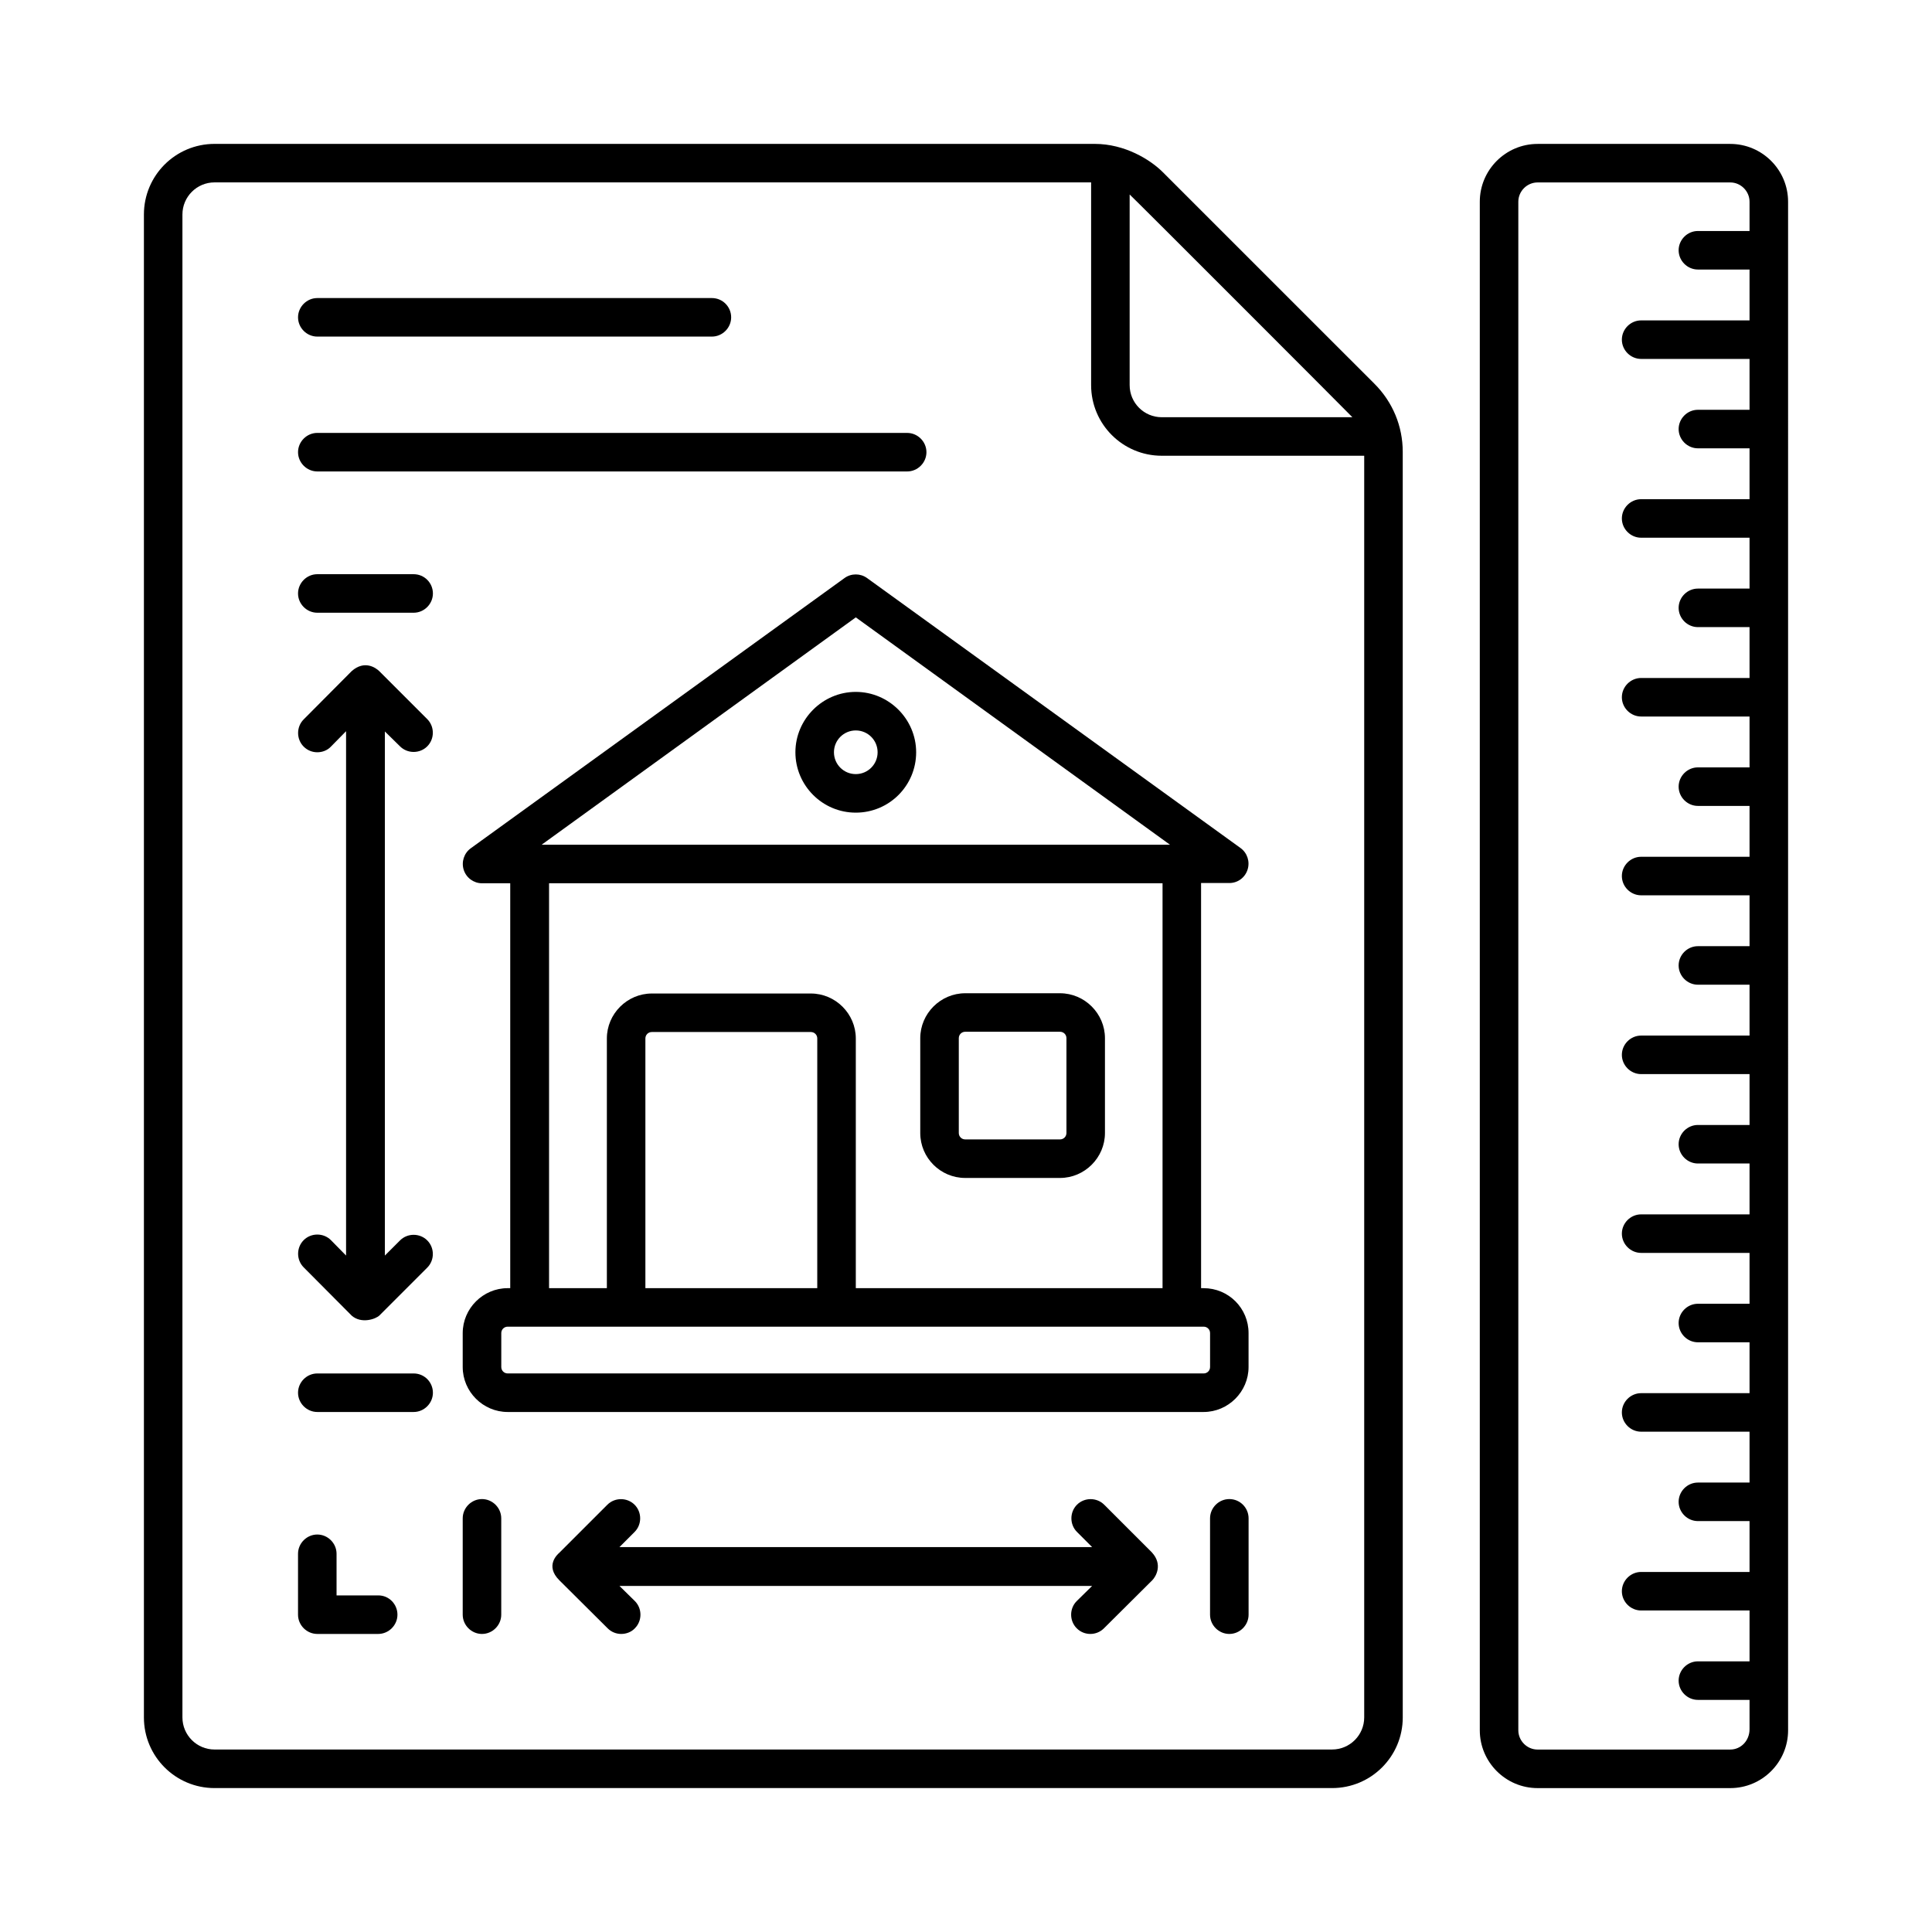
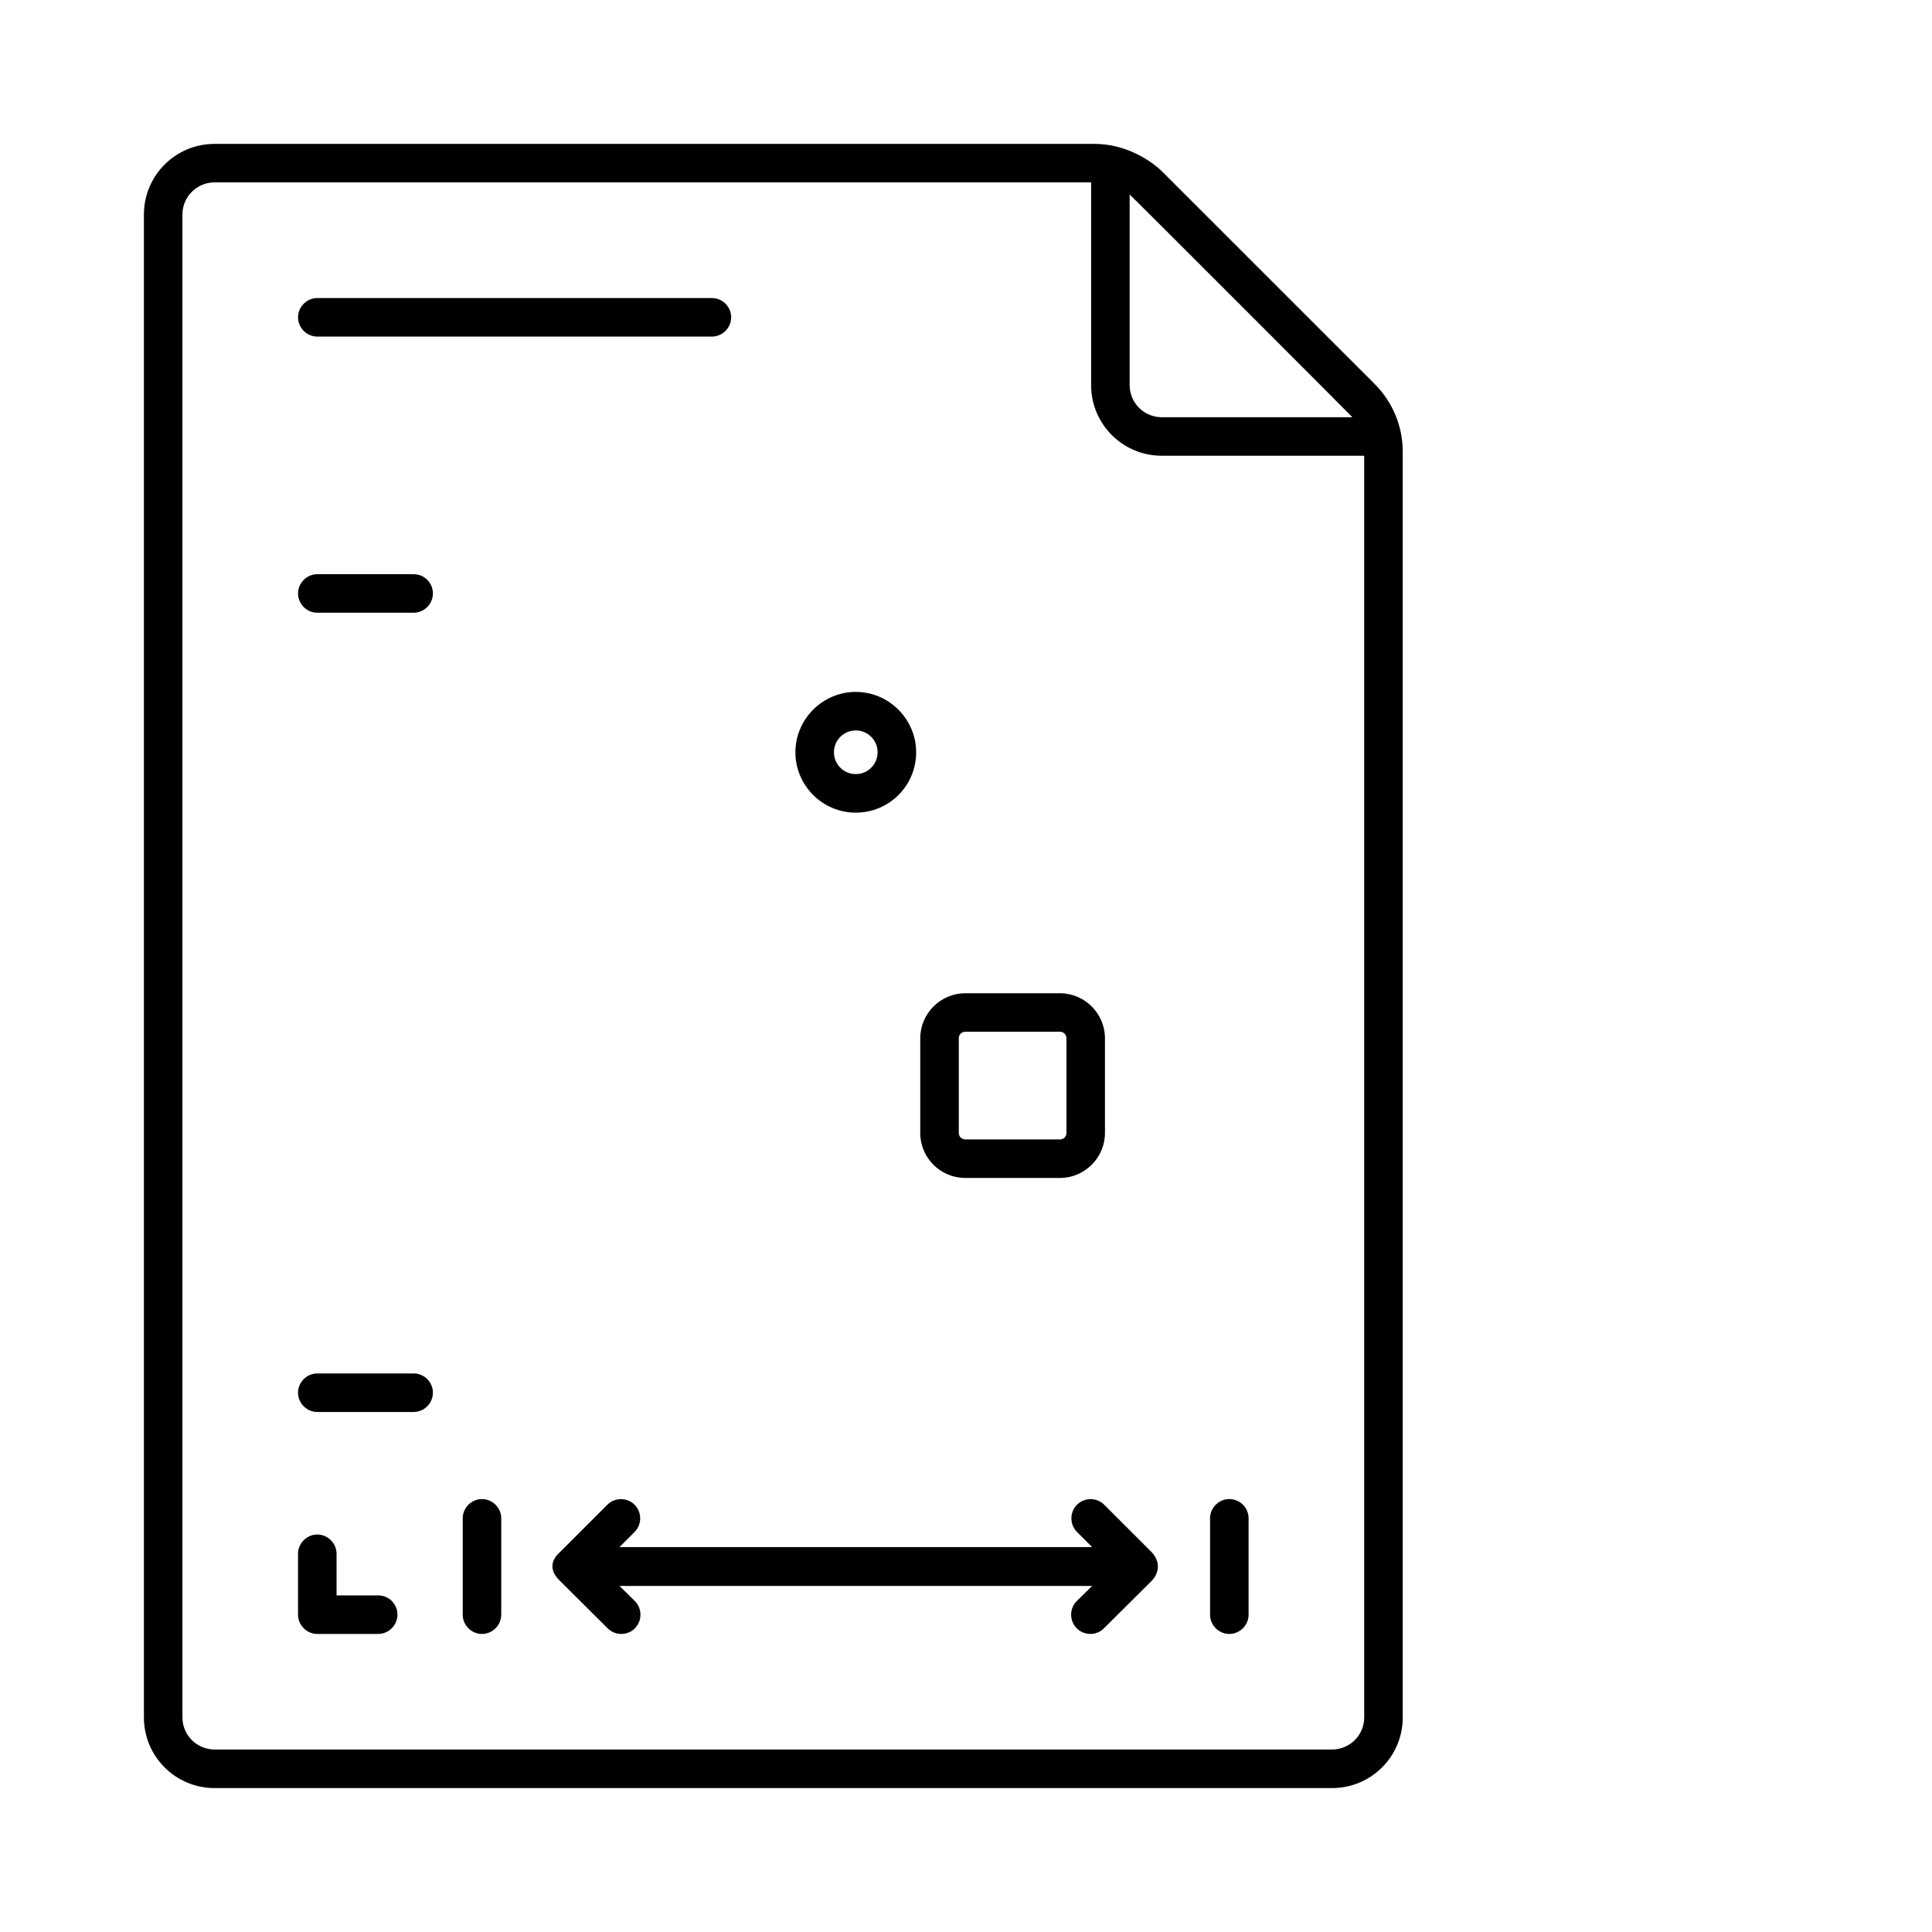
<svg xmlns="http://www.w3.org/2000/svg" fill="#000000" width="800px" height="800px" version="1.1" viewBox="144 144 512 512">
  <g>
    <path d="m452.15 189.62c-3.336-3.336-10.074-7.488-18.039-7.488h-233.25c-10.352 0-18.723 8.371-18.723 18.723v398.28c0 10.348 8.371 18.723 18.723 18.723h296.16c10.348 0 18.723-8.375 18.723-18.723l-0.004-335.38c0-6.809-2.656-13.207-7.488-18.043zm50.246 64.949h-50.516c-4.699 0-8.512-3.812-8.512-8.512v-50.516c0.543 0.41 58.551 58.484 59.027 59.027zm-5.379 353.07h-296.16c-4.699 0-8.512-3.812-8.512-8.512v-398.28c0-4.699 3.812-8.512 8.512-8.512h232.3v53.719c0 10.348 8.375 18.723 18.723 18.723h53.648v334.35c0 4.695-3.812 8.508-8.512 8.508z" />
    <path d="m228.09 233.2h104.57c2.793 0 5.106-2.316 5.106-5.106 0-2.789-2.246-5.106-5.106-5.106h-104.57c-2.789 0-5.106 2.316-5.106 5.106 0 2.793 2.316 5.106 5.106 5.106z" />
-     <path d="m228.09 268.94h156.32c2.793 0 5.106-2.316 5.106-5.106 0-2.793-2.316-5.106-5.106-5.106l-156.32-0.004c-2.789 0-5.106 2.316-5.106 5.106 0 2.793 2.316 5.109 5.106 5.109z" />
-     <path d="m602.54 182.14h-51.062c-8.441 0-15.316 6.875-15.316 15.316v405.09c0 8.441 6.875 15.32 15.32 15.32h51.062c8.441 0 15.32-6.875 15.32-15.32l-0.004-405.09c0-8.441-6.879-15.316-15.32-15.316zm0 425.51h-51.062c-2.793 0-5.106-2.316-5.106-5.106v-405.09c0-2.793 2.316-5.106 5.106-5.106h51.062c2.793 0 5.106 2.316 5.106 5.106v7.762h-13.684c-2.793 0-5.106 2.316-5.106 5.106 0 2.793 2.316 5.106 5.106 5.106h13.684v13.48h-28.73c-2.793 0-5.106 2.316-5.106 5.106 0 2.793 2.316 5.106 5.106 5.106h28.73v13.48h-13.684c-2.793 0-5.106 2.316-5.106 5.106 0 2.793 2.316 5.106 5.106 5.106h13.684v13.48h-28.73c-2.793 0-5.106 2.316-5.106 5.106 0 2.793 2.316 5.106 5.106 5.106h28.73v13.48h-13.684c-2.793 0-5.106 2.316-5.106 5.106 0 2.793 2.316 5.106 5.106 5.106h13.684v13.48h-28.73c-2.793 0-5.106 2.316-5.106 5.106 0 2.793 2.316 5.106 5.106 5.106h28.73v13.48h-13.684c-2.793 0-5.106 2.316-5.106 5.106 0 2.793 2.316 5.106 5.106 5.106h13.684v13.48h-28.73c-2.793 0-5.106 2.316-5.106 5.106 0 2.793 2.316 5.106 5.106 5.106h28.73v13.48h-13.684c-2.793 0-5.106 2.316-5.106 5.106 0 2.793 2.316 5.106 5.106 5.106h13.684v13.48h-28.73c-2.793 0-5.106 2.316-5.106 5.106 0 2.793 2.316 5.106 5.106 5.106h28.73v13.48h-13.684c-2.793 0-5.106 2.316-5.106 5.106 0 2.793 2.316 5.106 5.106 5.106h13.684v13.48h-28.73c-2.793 0-5.106 2.316-5.106 5.106 0 2.793 2.316 5.106 5.106 5.106h28.73v13.48h-13.684c-2.793 0-5.106 2.316-5.106 5.106 0 2.793 2.316 5.106 5.106 5.106h13.684v13.48h-28.73c-2.793 0-5.106 2.316-5.106 5.106 0 2.793 2.316 5.106 5.106 5.106h28.73v13.48h-13.684c-2.793 0-5.106 2.316-5.106 5.106 0 2.793 2.316 5.106 5.106 5.106h13.684v13.48h-28.73c-2.793 0-5.106 2.316-5.106 5.106 0 2.793 2.316 5.106 5.106 5.106h28.73v13.48h-13.684c-2.793 0-5.106 2.316-5.106 5.106 0 2.793 2.316 5.106 5.106 5.106h13.684v7.762c0 3.086-2.312 5.398-5.106 5.398z" />
    <path d="m449.29 555.43-12.664-12.664c-1.973-1.973-5.242-1.973-7.215 0s-1.973 5.242 0 7.215l4.016 4.016-125.27 0.004 4.016-4.016c1.973-1.973 1.973-5.242 0-7.215-1.973-1.973-5.242-1.973-7.215 0l-12.664 12.664c-0.543 0.477-3.949 3.473-0.066 7.352l12.801 12.73c1.02 1.02 2.316 1.496 3.609 1.496s2.656-0.477 3.609-1.496c1.973-1.973 1.973-5.242 0-7.215l-4.086-4.016h125.27l-4.086 4.016c-1.973 1.973-1.973 5.242 0 7.215 1.02 1.02 2.316 1.496 3.609 1.496s2.586-0.477 3.609-1.496l12.801-12.73c0.945-0.953 2.852-4.156-0.078-7.356z" />
    <path d="m271.73 541.27c-2.793 0-5.106 2.316-5.106 5.106v25.531c0 2.793 2.316 5.106 5.106 5.106 2.793 0 5.106-2.316 5.106-5.106v-25.531c0-2.789-2.312-5.106-5.106-5.106z" />
    <path d="m469.78 541.27c-2.793 0-5.106 2.316-5.106 5.106v25.531c0 2.793 2.316 5.106 5.106 5.106 2.793 0 5.109-2.312 5.109-5.106v-25.531c0-2.789-2.25-5.106-5.109-5.106z" />
-     <path d="m250.01 341.79c1.973 1.973 5.242 1.973 7.215 0 1.973-1.973 1.973-5.242 0-7.215l-12.664-12.664c-0.953-0.953-3.949-3.062-7.352-0.066l-12.73 12.801c-1.973 1.973-1.973 5.242 0 7.215 1.02 1.02 2.316 1.496 3.609 1.496 1.293 0 2.656-0.477 3.609-1.496l4.016-4.086v138.96l-4.016-4.086c-1.973-1.973-5.242-1.973-7.215 0-1.973 1.973-1.973 5.242 0 7.215l12.73 12.801c2.586 2.246 6.398 0.887 7.352-0.066l12.664-12.664c1.973-1.973 1.973-5.242 0-7.215-1.973-1.973-5.242-1.973-7.215 0l-4.016 4.016v-138.89z" />
    <path d="m253.62 296.17h-25.531c-2.793 0-5.106 2.316-5.106 5.106 0 2.793 2.316 5.106 5.106 5.106h25.531c2.793 0 5.106-2.316 5.106-5.106 0-2.789-2.246-5.106-5.106-5.106z" />
    <path d="m253.62 507.98h-25.531c-2.793 0-5.106 2.316-5.106 5.106 0 2.793 2.316 5.106 5.106 5.106h25.531c2.793 0 5.106-2.316 5.106-5.106 0-2.789-2.246-5.106-5.106-5.106z" />
-     <path d="m462.98 485.38h-0.68l-0.004-107.37h7.488c2.246 0 4.152-1.43 4.832-3.539 0.68-2.109-0.066-4.426-1.84-5.719l-98.988-71.555c-1.77-1.293-4.223-1.293-5.992 0l-99.059 71.621c-1.77 1.293-2.519 3.609-1.84 5.719 0.68 2.109 2.656 3.539 4.832 3.539h7.488v107.3h-0.68c-6.535 0-11.914 5.379-11.914 11.914v8.988c0 6.535 5.379 11.914 11.914 11.914h184.43c6.535 0 11.914-5.379 11.914-11.914v-8.988c0.008-6.602-5.305-11.91-11.906-11.91zm-92.184-177.77 83.266 60.254h-166.53zm-81.359 70.465h162.65v107.3l-81.289 0.004v-66.176c0-6.535-5.379-11.914-11.914-11.914h-42.145c-6.535 0-11.914 5.379-11.914 11.914v66.176h-15.32v-107.3zm71.145 107.3h-45.547v-66.176c0-0.953 0.75-1.703 1.703-1.703h42.145c0.953 0 1.703 0.75 1.703 1.703zm104.1 20.898c0 0.953-0.75 1.703-1.703 1.703h-184.43c-0.953 0-1.703-0.75-1.703-1.703v-8.988c0-0.953 0.75-1.703 1.703-1.703h184.43c0.953 0 1.703 0.75 1.703 1.703z" />
    <path d="m244.29 566.8h-11.098v-11.031c0-2.793-2.316-5.106-5.106-5.106-2.789 0-5.106 2.316-5.106 5.106v16.137c0 2.793 2.316 5.106 5.106 5.106h16.137c2.793 0 5.106-2.316 5.106-5.106 0-2.793-2.246-5.106-5.039-5.106z" />
    <path d="m370.79 327.36c-8.781 0-16 7.215-16 16 0 8.781 7.148 16 16 16 8.852 0 16-7.148 16-16-0.004-8.785-7.219-16-16-16zm0 21.785c-3.199 0-5.785-2.586-5.785-5.785s2.586-5.785 5.785-5.785 5.785 2.586 5.785 5.785-2.586 5.785-5.785 5.785z" />
    <path d="m399.79 456.17h25.121c6.535 0 11.914-5.379 11.914-11.914v-25.121c0-6.535-5.379-11.914-11.914-11.914h-25.121c-6.535 0-11.914 5.379-11.914 11.914v25.121c0 6.602 5.379 11.914 11.914 11.914zm-1.699-37.039c0-0.953 0.75-1.703 1.703-1.703h25.121c0.953 0 1.703 0.75 1.703 1.703v25.121c0 0.953-0.75 1.703-1.703 1.703h-25.121c-0.953 0-1.703-0.75-1.703-1.703z" />
  </g>
</svg>